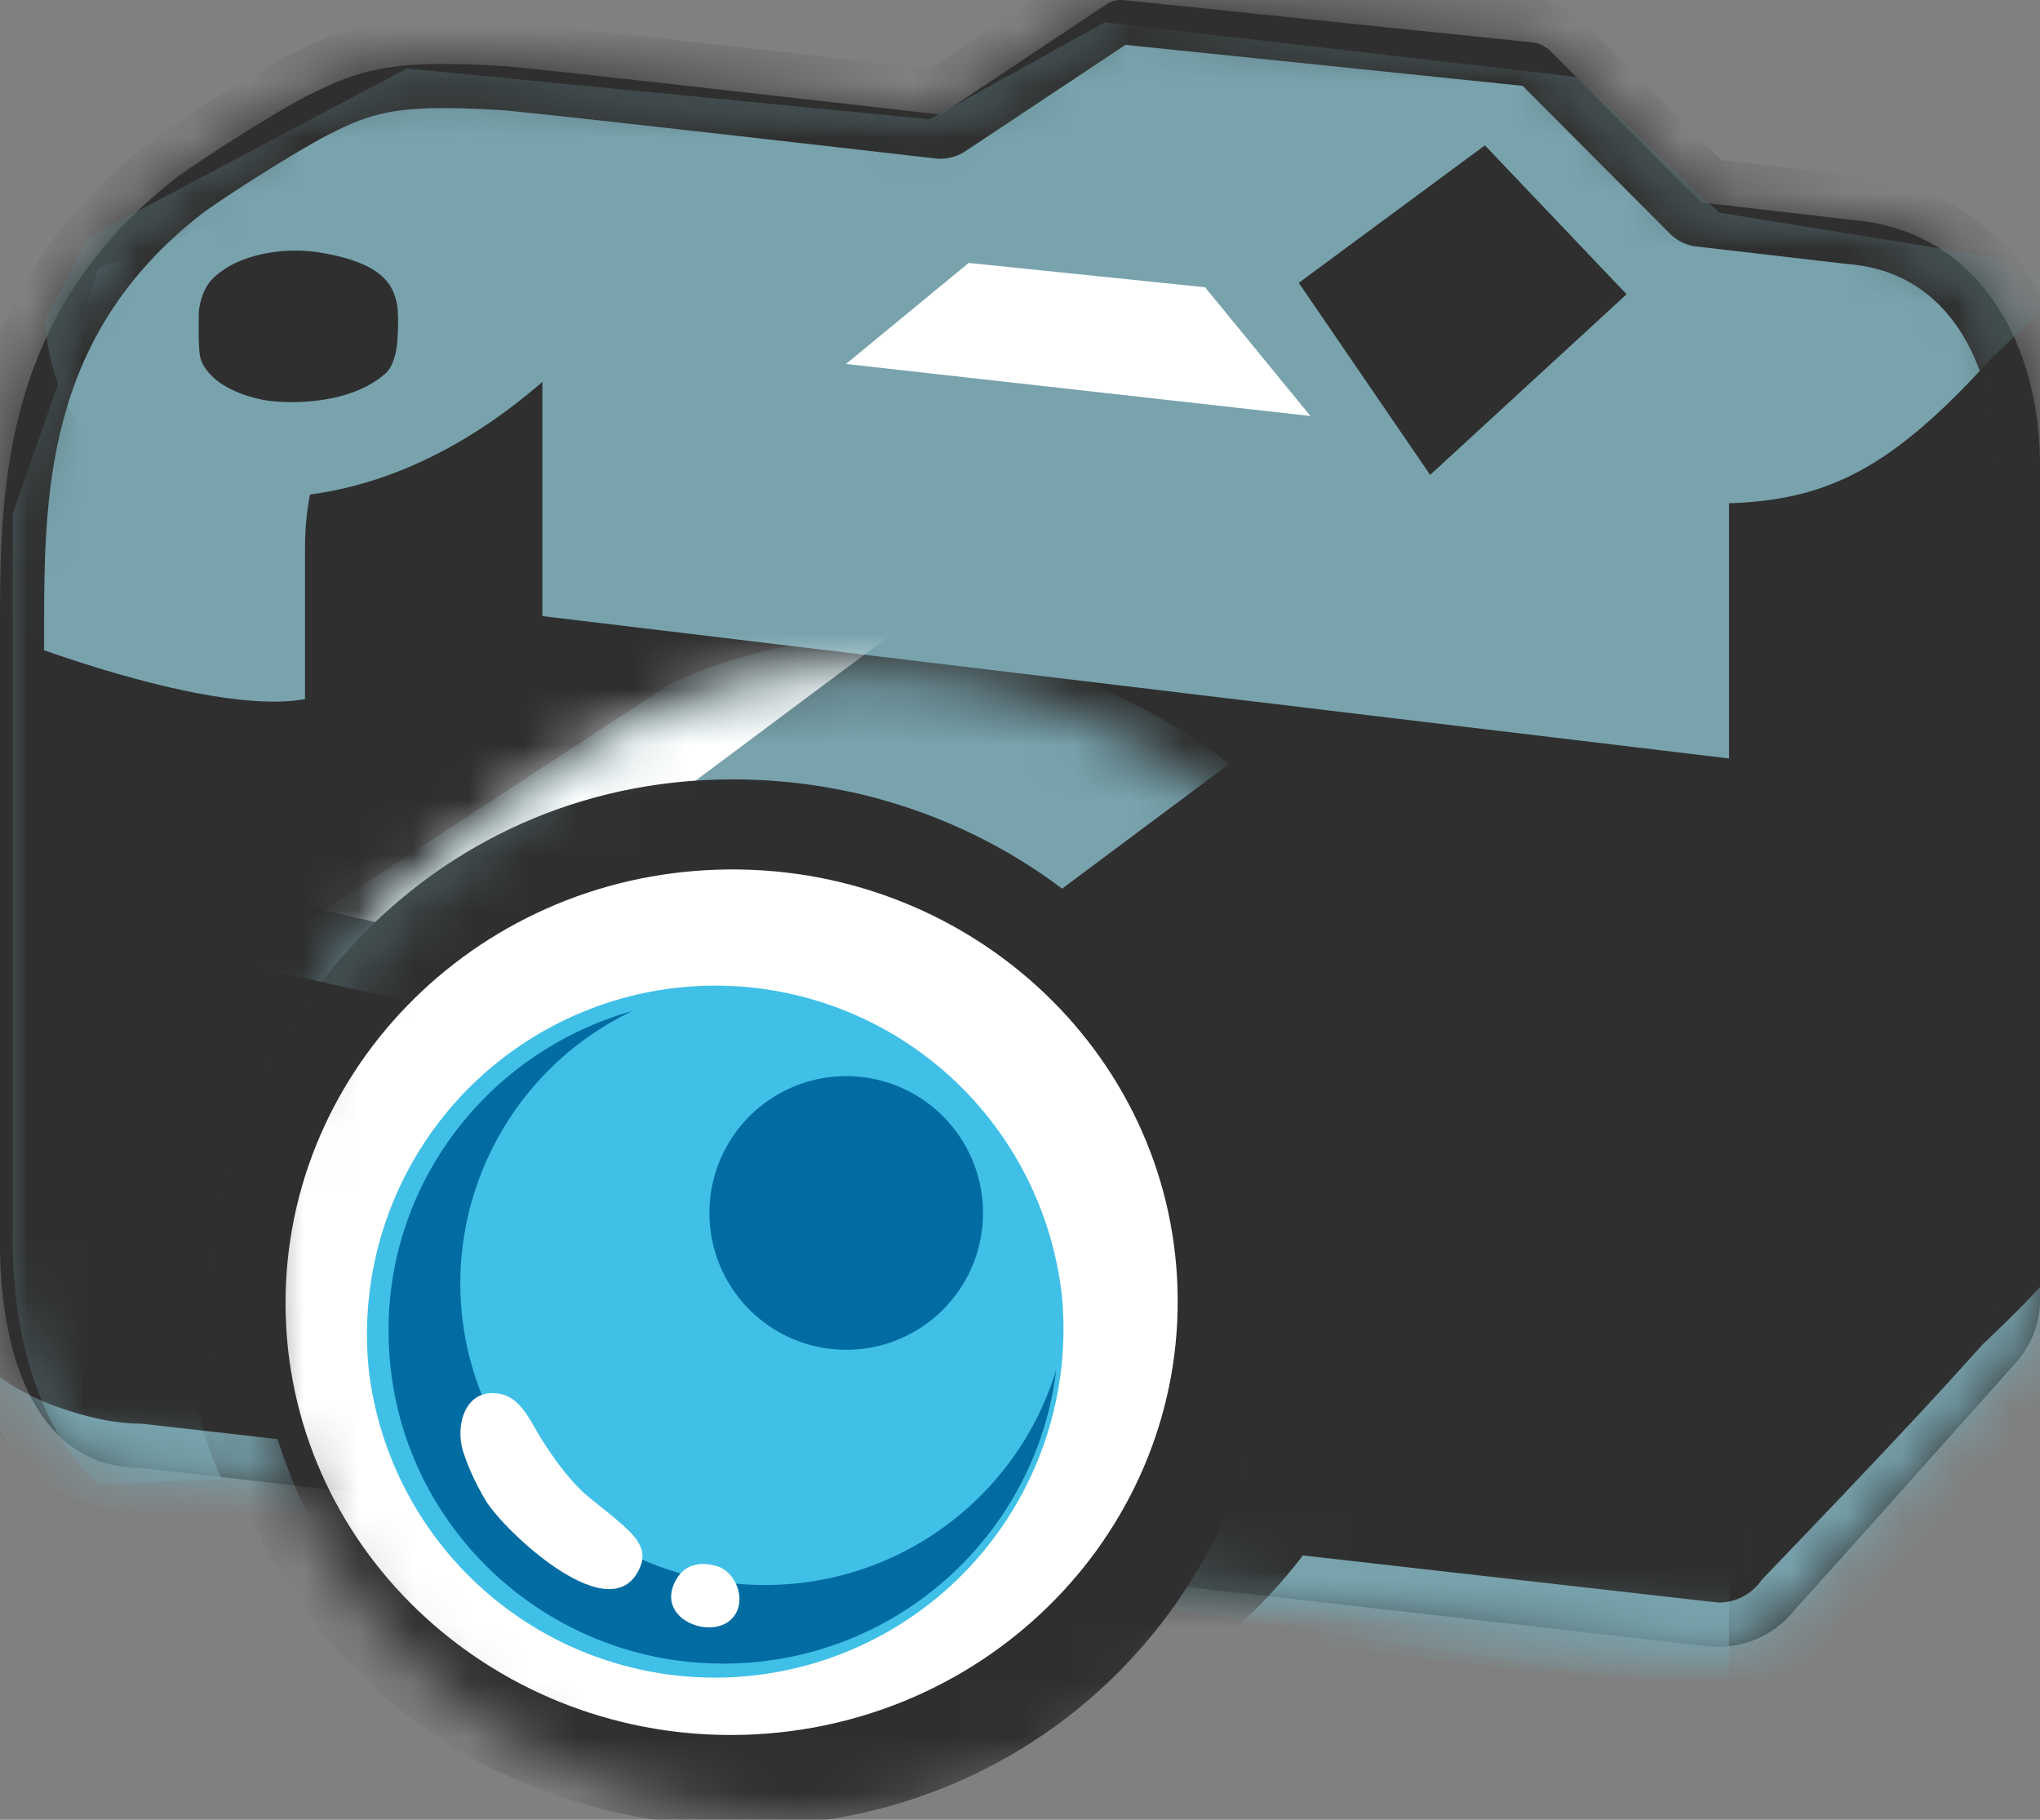
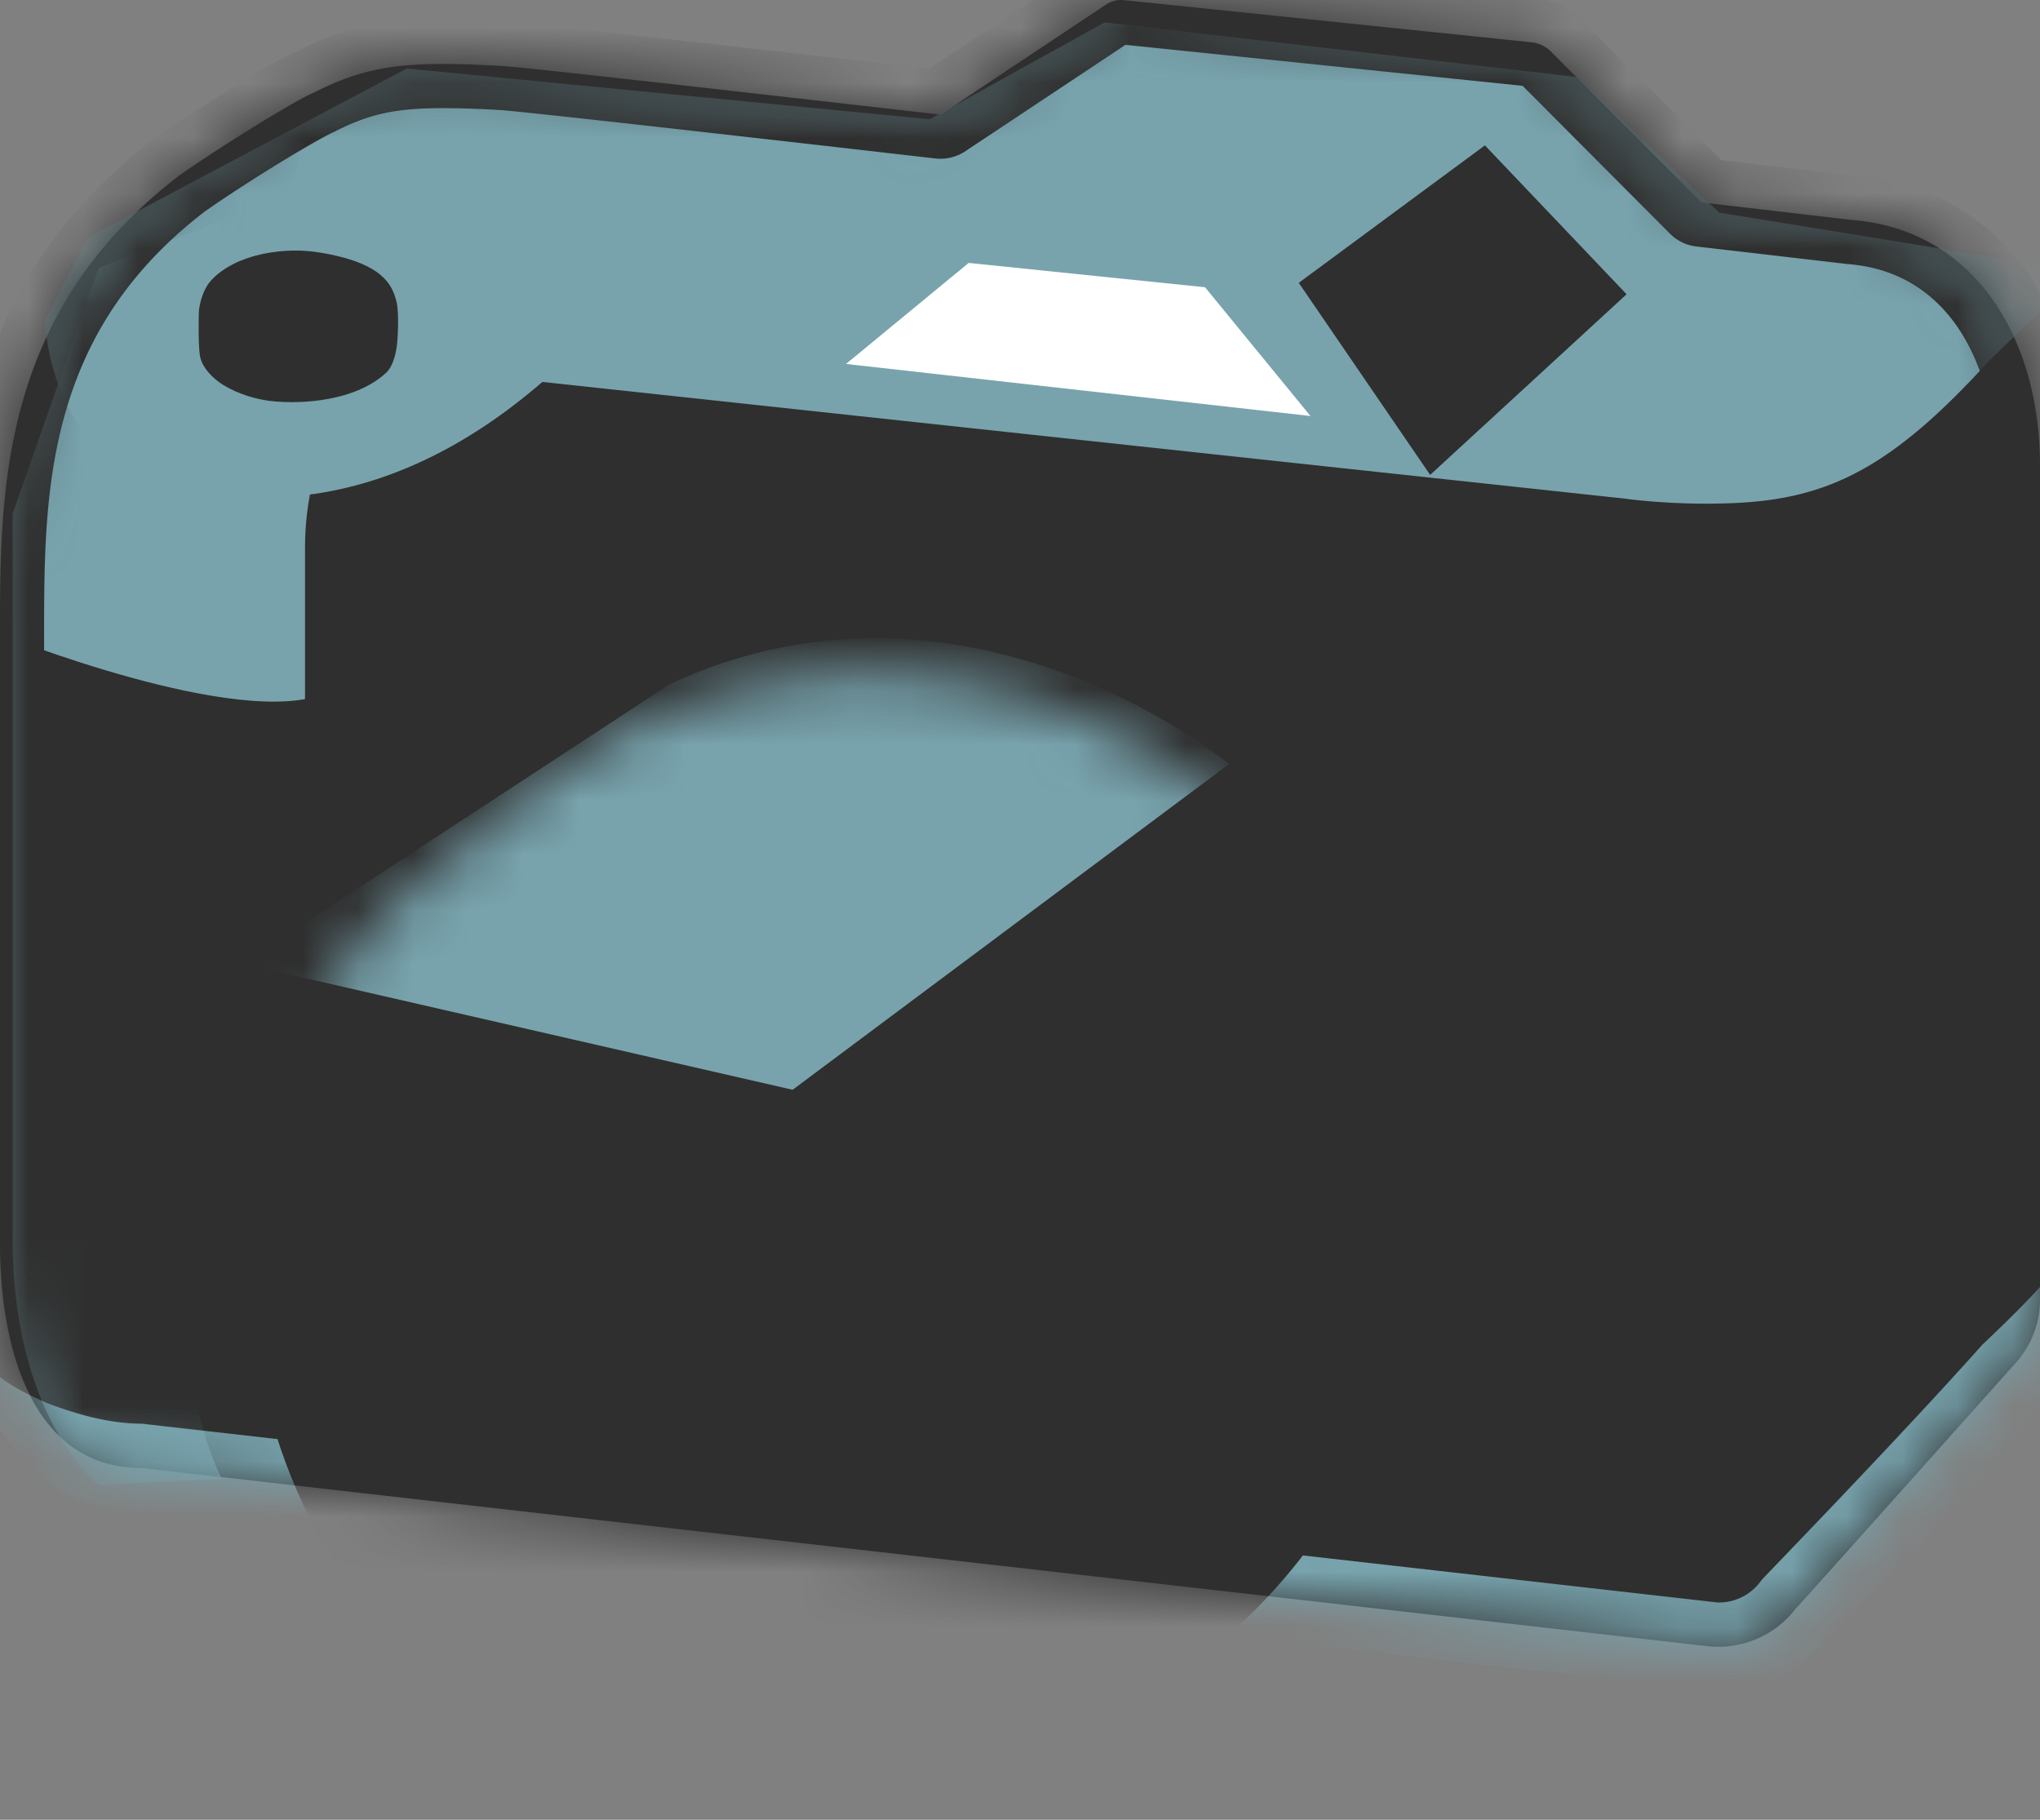
<svg xmlns="http://www.w3.org/2000/svg" width="37" height="33" fill="none" viewBox="0 0 37 33">
  <rect x="0" y="0" width="37" height="33" fill="#808080" stroke="none" />
  <path fill="#2F2F2F" d="M33.578 3.988s-1.06-.125-2.722-.317L28.16.965s0-.003-.003-.003l-.01-.01a.59.59 0 0 0-.368-.185L20.386.003a.482.482 0 0 0-.329.082L17.06 2.079c-4.18-.478-7.609-.865-7.968-.883-1.632-.091-2.384-.036-3.4.484-.278.107-1.657.95-2.442 1.504C-.08 5.738 0 9.044 0 11.718v10.844c0 1.815.551 4.059 2.57 4.059l28.393 3.23a1.764 1.764 0 0 0 1.607-.682c0 .015 3.989-4.454 3.989-4.454.27-.299.441-.697.441-1.151V8.433c-.003-2.277-1.17-4.272-3.422-4.445" />
  <mask id="a" width="37" height="30" x="0" y="0" maskUnits="userSpaceOnUse" style="mask-type:luminance">
-     <path fill="#fff" d="M33.578 3.988s-1.06-.125-2.722-.317L28.16.965s0-.003-.003-.003l-.01-.01a.59.59 0 0 0-.368-.185L20.386.003a.482.482 0 0 0-.329.082L17.06 2.079c-4.18-.478-7.609-.865-7.968-.883-1.632-.091-2.384-.036-3.4.484-.278.107-1.657.95-2.442 1.504C-.08 5.738 0 9.044 0 11.718v10.844c0 1.815.551 4.059 2.57 4.059l28.393 3.23a1.764 1.764 0 0 0 1.607-.682c0 .015 3.989-4.454 3.989-4.454.27-.299.441-.697.441-1.151V8.433c-.003-2.277-1.17-4.272-3.422-4.445" />
-   </mask>
+     </mask>
  <g mask="url(#a)">
-     <path fill="#78A3AD" d="M31.361 30.695 9.837 27.516V5.133L31.36 8.308v22.387Z" />
-   </g>
+     </g>
  <mask id="b" width="37" height="30" x="0" y="0" maskUnits="userSpaceOnUse" style="mask-type:luminance">
    <path fill="#fff" d="M33.578 3.988s-1.06-.125-2.722-.317L28.16.965s0-.003-.003-.003l-.01-.01a.59.59 0 0 0-.368-.185L20.386.003a.482.482 0 0 0-.329.082L17.06 2.079c-4.18-.478-7.609-.865-7.968-.883-1.632-.091-2.384-.036-3.4.484-.278.107-1.657.95-2.442 1.504C-.08 5.738 0 9.044 0 11.718v10.844c0 1.815.551 4.059 2.57 4.059l28.393 3.23a1.764 1.764 0 0 0 1.607-.682c0 .015 3.989-4.454 3.989-4.454.27-.299.441-.697.441-1.151V8.433c-.003-2.277-1.17-4.272-3.422-4.445" />
  </mask>
  <g mask="url(#b)">
    <path fill="#78A3AD" d="M.816 5.811s.05 2.12 1.72 2.786c1.672.67 4.403.837 7.301-1.671L29.453 9.04s.874.131 1.997.083c1.711-.076 2.859-.634 4.637-2.591l1.662-1.61-6.567-1.066-2.588-2.46-8.558-.99-3.175 1.757-9.484-.92-5.781 3.063-.78 1.504Z" />
  </g>
  <mask id="c" width="37" height="30" x="0" y="0" maskUnits="userSpaceOnUse" style="mask-type:luminance">
    <path fill="#fff" d="M33.578 3.988s-1.06-.125-2.722-.317L28.16.965s0-.003-.003-.003l-.01-.01a.59.59 0 0 0-.368-.185L20.386.003a.482.482 0 0 0-.329.082L17.06 2.079c-4.18-.478-7.609-.865-7.968-.883-1.632-.091-2.384-.036-3.4.484-.278.107-1.657.95-2.442 1.504C-.08 5.738 0 9.044 0 11.718v10.844c0 1.815.551 4.059 2.57 4.059l28.393 3.23a1.764 1.764 0 0 0 1.607-.682c0 .015 3.989-4.454 3.989-4.454.27-.299.441-.697.441-1.151V8.433c-.003-2.277-1.17-4.272-3.422-4.445" />
  </mask>
  <g mask="url(#c)">
    <path fill="#78A3AD" d="M4.025 7.2s-.837 1.002-.837 2.73v12.316s.055 3.014.837 4.573l-2.234.11S.177 25.698.23 22.3V9.316l1.56-4.457 2.18-.838.054 3.179Z" />
  </g>
  <mask id="d" width="37" height="30" x="0" y="0" maskUnits="userSpaceOnUse" style="mask-type:luminance">
    <path fill="#fff" d="M33.578 3.988s-1.06-.125-2.722-.317L28.16.965s0-.003-.003-.003l-.01-.01a.59.59 0 0 0-.368-.185L20.386.003a.482.482 0 0 0-.329.082L17.06 2.079c-4.18-.478-7.609-.865-7.968-.883-1.632-.091-2.384-.036-3.4.484-.278.107-1.657.95-2.442 1.504C-.08 5.738 0 9.044 0 11.718v10.844c0 1.815.551 4.059 2.57 4.059l28.393 3.23a1.764 1.764 0 0 0 1.607-.682c0 .015 3.989-4.454 3.989-4.454.27-.299.441-.697.441-1.151V8.433c-.003-2.277-1.17-4.272-3.422-4.445" />
  </mask>
  <g mask="url(#d)">
    <path fill="#78A3AD" d="M6.366 7.2s-.834 1.002-.834 2.73v12.316s.055 3.014.834 4.573l-2.234.11s-1.617-1.23-1.56-4.628V9.316l1.56-4.457 2.18-.838.054 3.179Z" />
    <path fill="#2F2F2F" d="M31.157 30.664a2.96 2.96 0 0 1-.28-.015l-28.403-3.23h-.009c-1.982 0-3.27-1.86-3.27-4.853V11.533c-.003-2.637-.006-6.25 3.563-8.99C3.482 2.03 4.992 1.082 5.4.924 6.423.4 7.288.29 9.133.39c.322.018 2.636.274 7.72.855l2.756-1.83c.222-.155.566-.243.855-.213l7.392.764c.311.03.606.174.838.402.012.012.024.022.033.034l2.494 2.502 2.444.284c2.457.191 4.126 2.298 4.126 5.24v15.13a2.52 2.52 0 0 1-.646 1.69l-.04-.034c-.894 1.334-3.948 4.491-3.985 4.528-.395.554-1.141.922-1.963.922ZM8.037 1.961c-.859 0-1.34.103-1.98.432-.282.122-1.521.865-2.347 1.446C.797 6.074.8 8.975.8 11.533v11.033c0 .764.128 3.254 1.769 3.254l28.59 3.24a.95.95 0 0 0 .768-.372.78.78 0 0 1 .08-.091c.212-.225 2.465-2.75 3.954-4.415a.917.917 0 0 0 .234-.618V8.434c0-1.584-.7-3.49-2.679-3.645l-2.752-.32a.808.808 0 0 1-.475-.231l-2.673-2.682-7.203-.743-2.91 1.933a.816.816 0 0 1-.537.128c-1.854-.213-7.495-.859-7.919-.88-.38-.021-.712-.033-1.01-.033Z" />
    <path fill="#2F2F2F" d="m26.932 2.636-3.376 2.493 2.383 3.483 3.563-3.276-2.57-2.7Z" />
    <path fill="#fff" d="m17.57 4.768 4.286.441 1.912 2.335-8.424-.944 2.225-1.832Z" />
    <path fill="#2F2F2F" d="M7.185 5.446c-.076-.274-.232-.679-1.392-.868-.627-.103-1.497.018-1.951.493-.207.214-.235.573-.235.573s-.018.575.019.807c.036.213.237.417.423.53.274.167.615.273.947.3.207.016.414.016.618-.002.5-.043 1.029-.186 1.391-.52.17-.16.198-.534.198-.534s.049-.536-.018-.78ZM0 11.496s4.34 1.744 5.903 1.074c1.562-.67.448 4.235.448 4.235s.67 4.013.889 6.463c.225 2.454-.89 3.79-.89 3.79S.78 27.729.333 25.5C-.116 23.271 0 11.495 0 11.495Zm9.782-.33 22.292 2.674-.448 16.05-22.289-2.898-.383-12.263.828-3.563Z" />
    <path fill="#78A3AD" d="M35.967 24.371c-1.485 1.666-3.753 4-3.964 4.226a.77.77 0 0 0-.079.091.94.94 0 0 1-.767.372L2.57 25.817c-.517 0-1.084-.13-1.732-.38-.898-.396-1.005-.606-1.45-1.087.418 1.924 1.532 3.069 3.082 3.069h.009l28.402 3.23c.094.01.189.015.28.015.82 0 1.568-.368 1.973-.92.033-.036 3.09-3.117 4.05-4.432l.21-.27c.352-.485.407-.85.407-1.478l-.012-1.217c-.563.709-.572.843-1.82 2.024Z" />
    <path fill="#2F2F2F" d="M25.625 21.113c-.588-5.459-5.49-9.408-10.948-8.823-1.872.2-3.562.92-4.954 1.985l-.009-.01-2.642 2.205a9.898 9.898 0 0 0-2.454 7.65c.584 5.46 5.486 9.408 10.945 8.824a9.98 9.98 0 0 0 2.92-.774l1.245-.569.149-.1 1.988-1.492-.01-.01c2.613-2.045 4.15-5.342 3.77-8.886" />
  </g>
  <mask id="e" width="22" height="22" x="4" y="12" maskUnits="userSpaceOnUse" style="mask-type:luminance">
    <path fill="#fff" d="M25.625 21.113c-.588-5.459-5.49-9.408-10.948-8.823-1.872.2-3.562.92-4.954 1.985l-.009-.01-2.642 2.205a9.898 9.898 0 0 0-2.454 7.65c.584 5.46 5.486 9.408 10.945 8.824a9.98 9.98 0 0 0 2.92-.774l1.245-.569.149-.1 1.988-1.492-.01-.01c2.613-2.045 4.15-5.342 3.77-8.886" />
  </mask>
  <g mask="url(#e)">
    <path fill="#78A3AD" d="m14.376 19.762 7.916-5.907s-4.74-3.957-10.144-1.449l-7.746 5.072 9.974 2.284Z" />
  </g>
  <mask id="f" width="22" height="22" x="4" y="12" maskUnits="userSpaceOnUse" style="mask-type:luminance">
-     <path fill="#fff" d="M25.625 21.113c-.588-5.459-5.49-9.408-10.948-8.823-1.872.2-3.562.92-4.954 1.985l-.009-.01-2.642 2.205a9.898 9.898 0 0 0-2.454 7.65c.584 5.46 5.486 9.408 10.945 8.824a9.98 9.98 0 0 0 2.92-.774l1.245-.569.149-.1 1.988-1.492-.01-.01c2.613-2.045 4.15-5.342 3.77-8.886" />
-   </mask>
+     </mask>
  <g mask="url(#f)">
    <path fill="#fff" d="m8.621 17.137 7.916-5.907S11.8 7.273 6.393 9.781l-7.746 5.072 9.974 2.284Z" />
    <path fill="#2F2F2F" d="M23.04 23.324c.153 5.233-3.881 9.626-9.273 9.788-5.395.161-9.807-3.754-9.962-8.988-.155-5.233 3.785-9.827 9.182-9.986 5.398-.161 9.895 3.952 10.053 9.186Z" />
    <path fill="#fff" d="M21.357 23.372c.128 4.333-3.388 7.953-7.854 8.087-4.467.13-8.193-3.273-8.321-7.605-.125-4.33 3.385-7.953 7.852-8.084 4.469-.133 8.196 3.273 8.323 7.602Z" />
    <path fill="#40C0E7" d="M19.262 23.521a6.322 6.322 0 0 1-12.57 1.352A6.325 6.325 0 0 1 12.3 17.91a6.323 6.323 0 0 1 6.962 5.611Z" />
-     <path fill="#006CA2" d="M14.032 28.74c-3.05.091-5.593-2.29-5.681-5.313a5.48 5.48 0 0 1 3.118-5.093c-2.622.737-4.51 3.16-4.418 5.982.094 3.331 2.898 5.95 6.25 5.849 3.051-.091 5.505-2.4 5.855-5.322a5.514 5.514 0 0 1-5.124 3.897Z" />
    <path fill="#fff" d="M11.28 27.643c-.286-.253-.594-.478-.722-.6-.295-.286-.53-.618-.752-.971-.188-.302-.362-.74-.76-.8-.61-.098-.792.575-.65 1.037.098.31.241.61.406.89.32.547 2.35 2.478 2.825 1.175.11-.308-.143-.551-.347-.731Zm1.099 1.708c-.195-.152-.292-.405-.11-.716.162-.277.445-.32.737-.234.29.088.472.469.384.752-.128.432-.7.441-1.011.198Z" />
    <path fill="#006CA2" d="M15.613 24.463a2.481 2.481 0 1 0-.53-4.934 2.481 2.481 0 0 0 .53 4.934Z" />
  </g>
</svg>